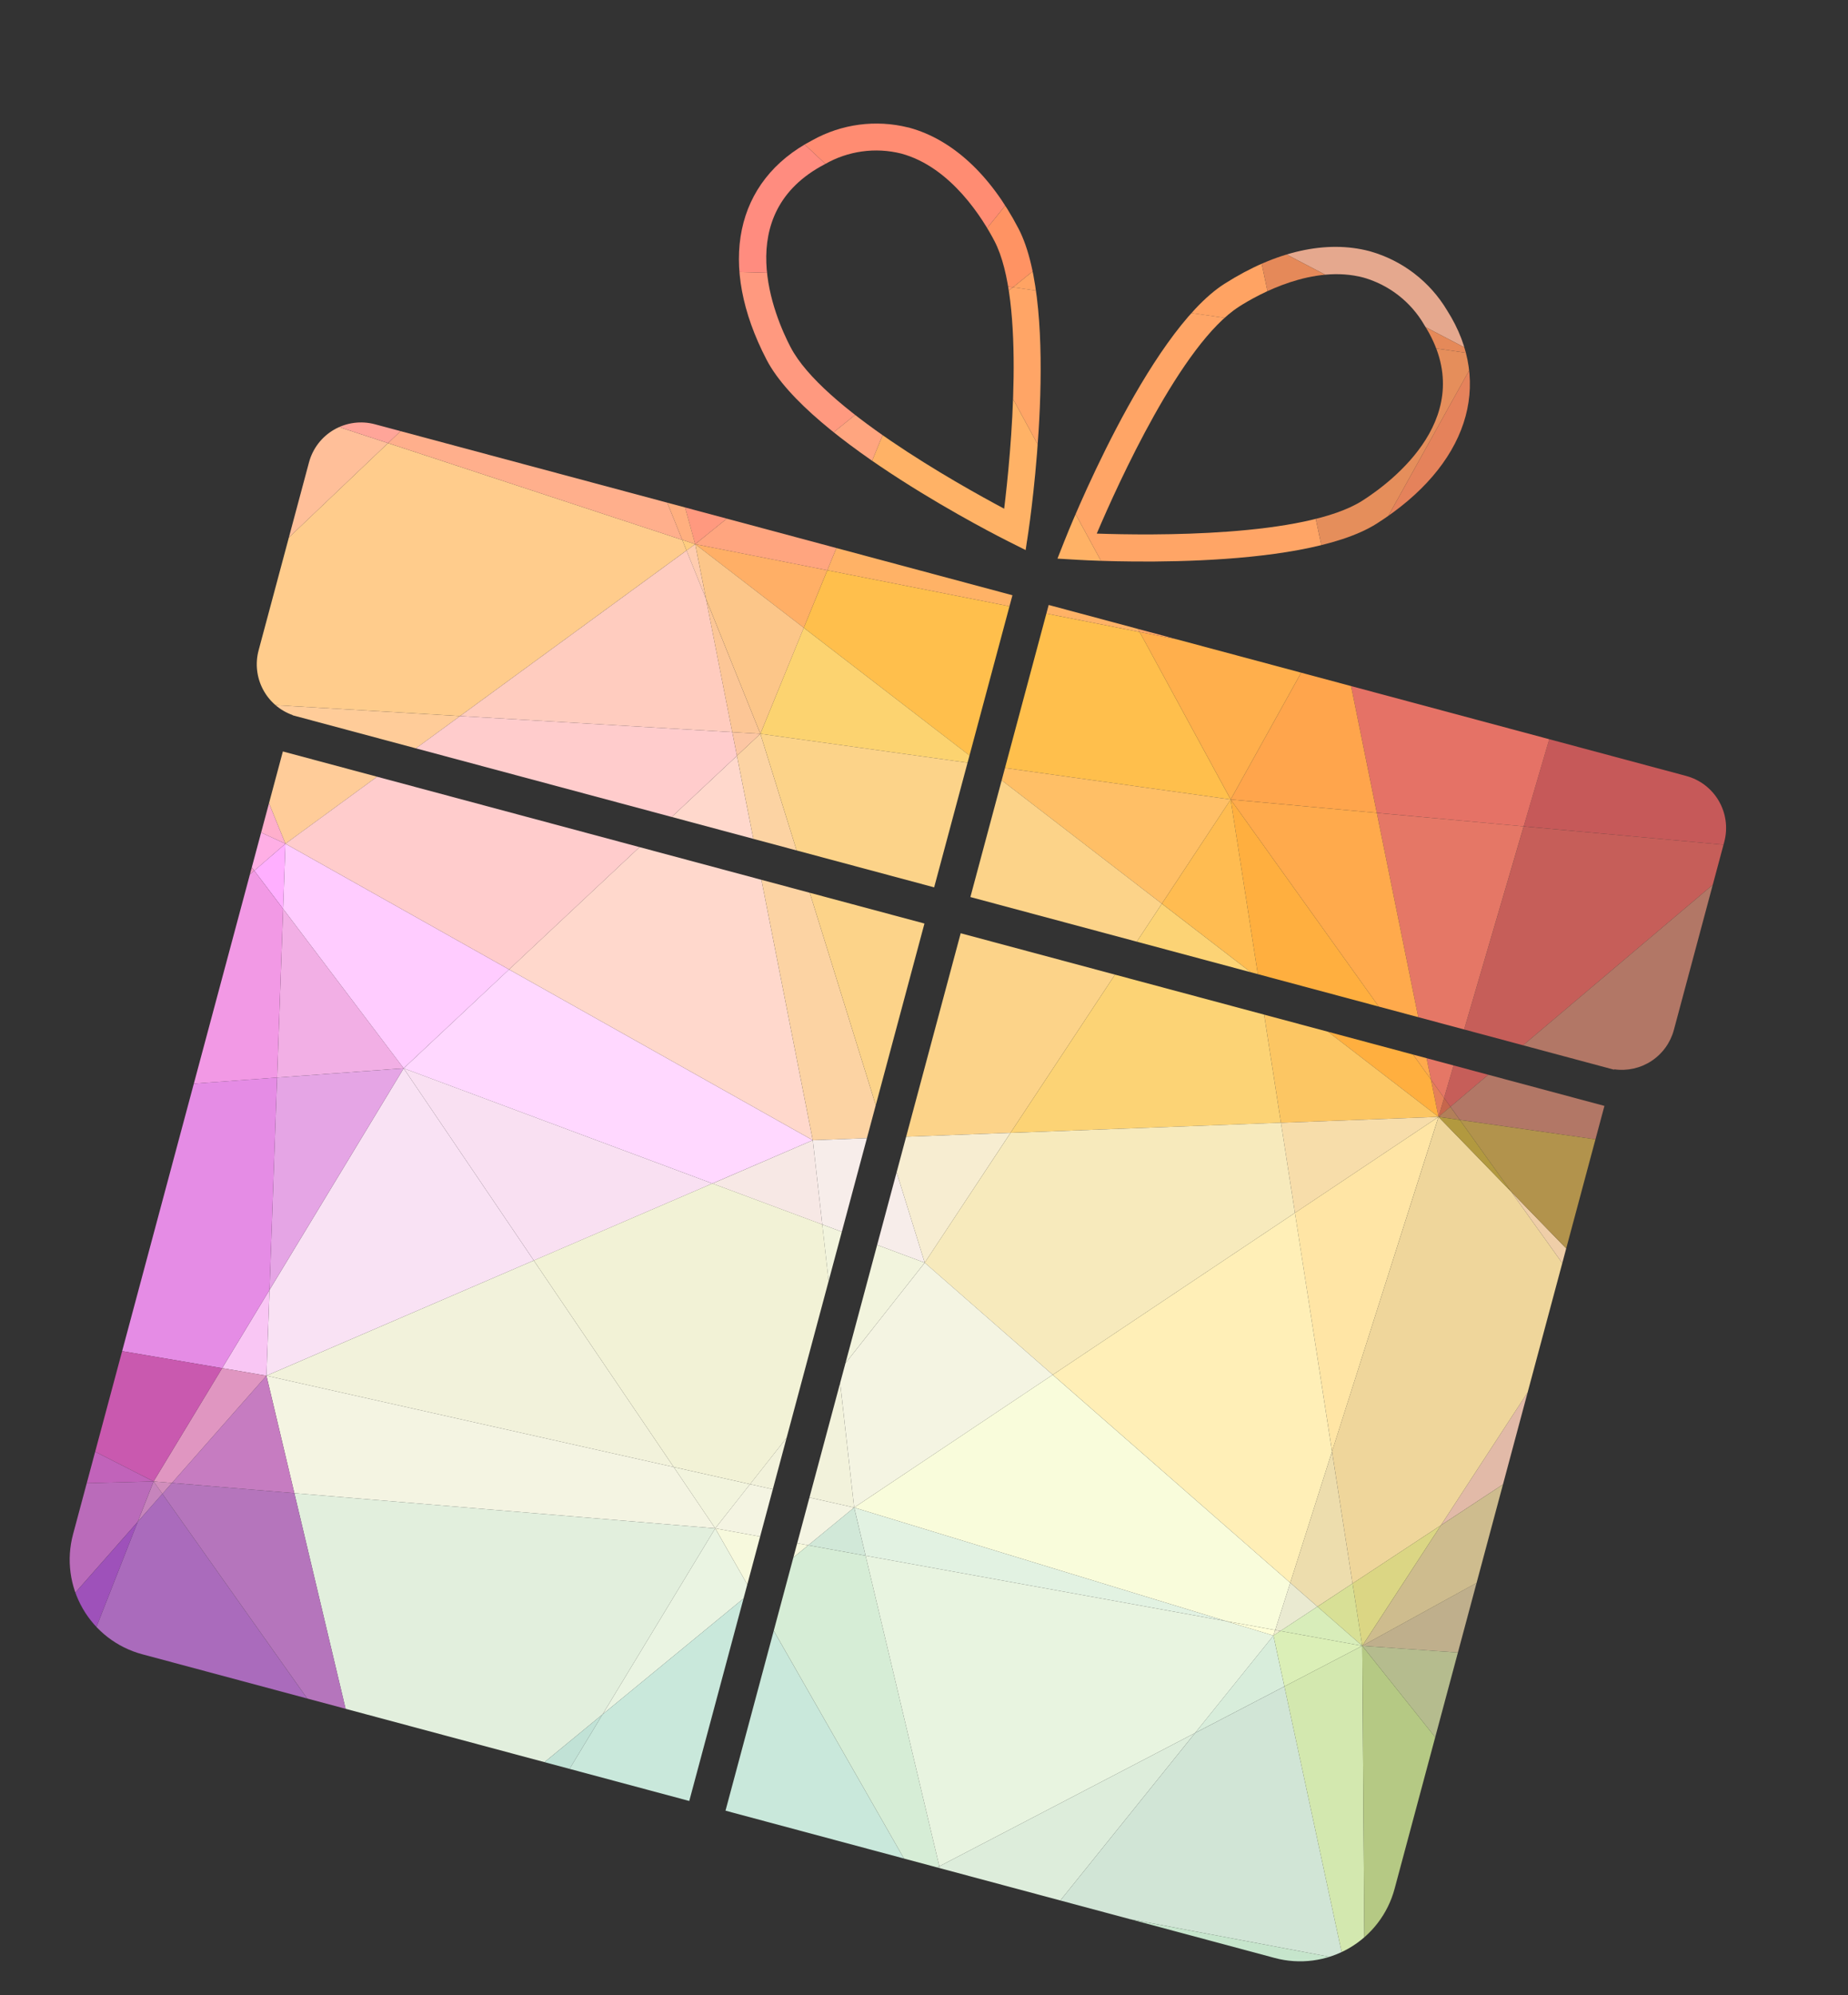
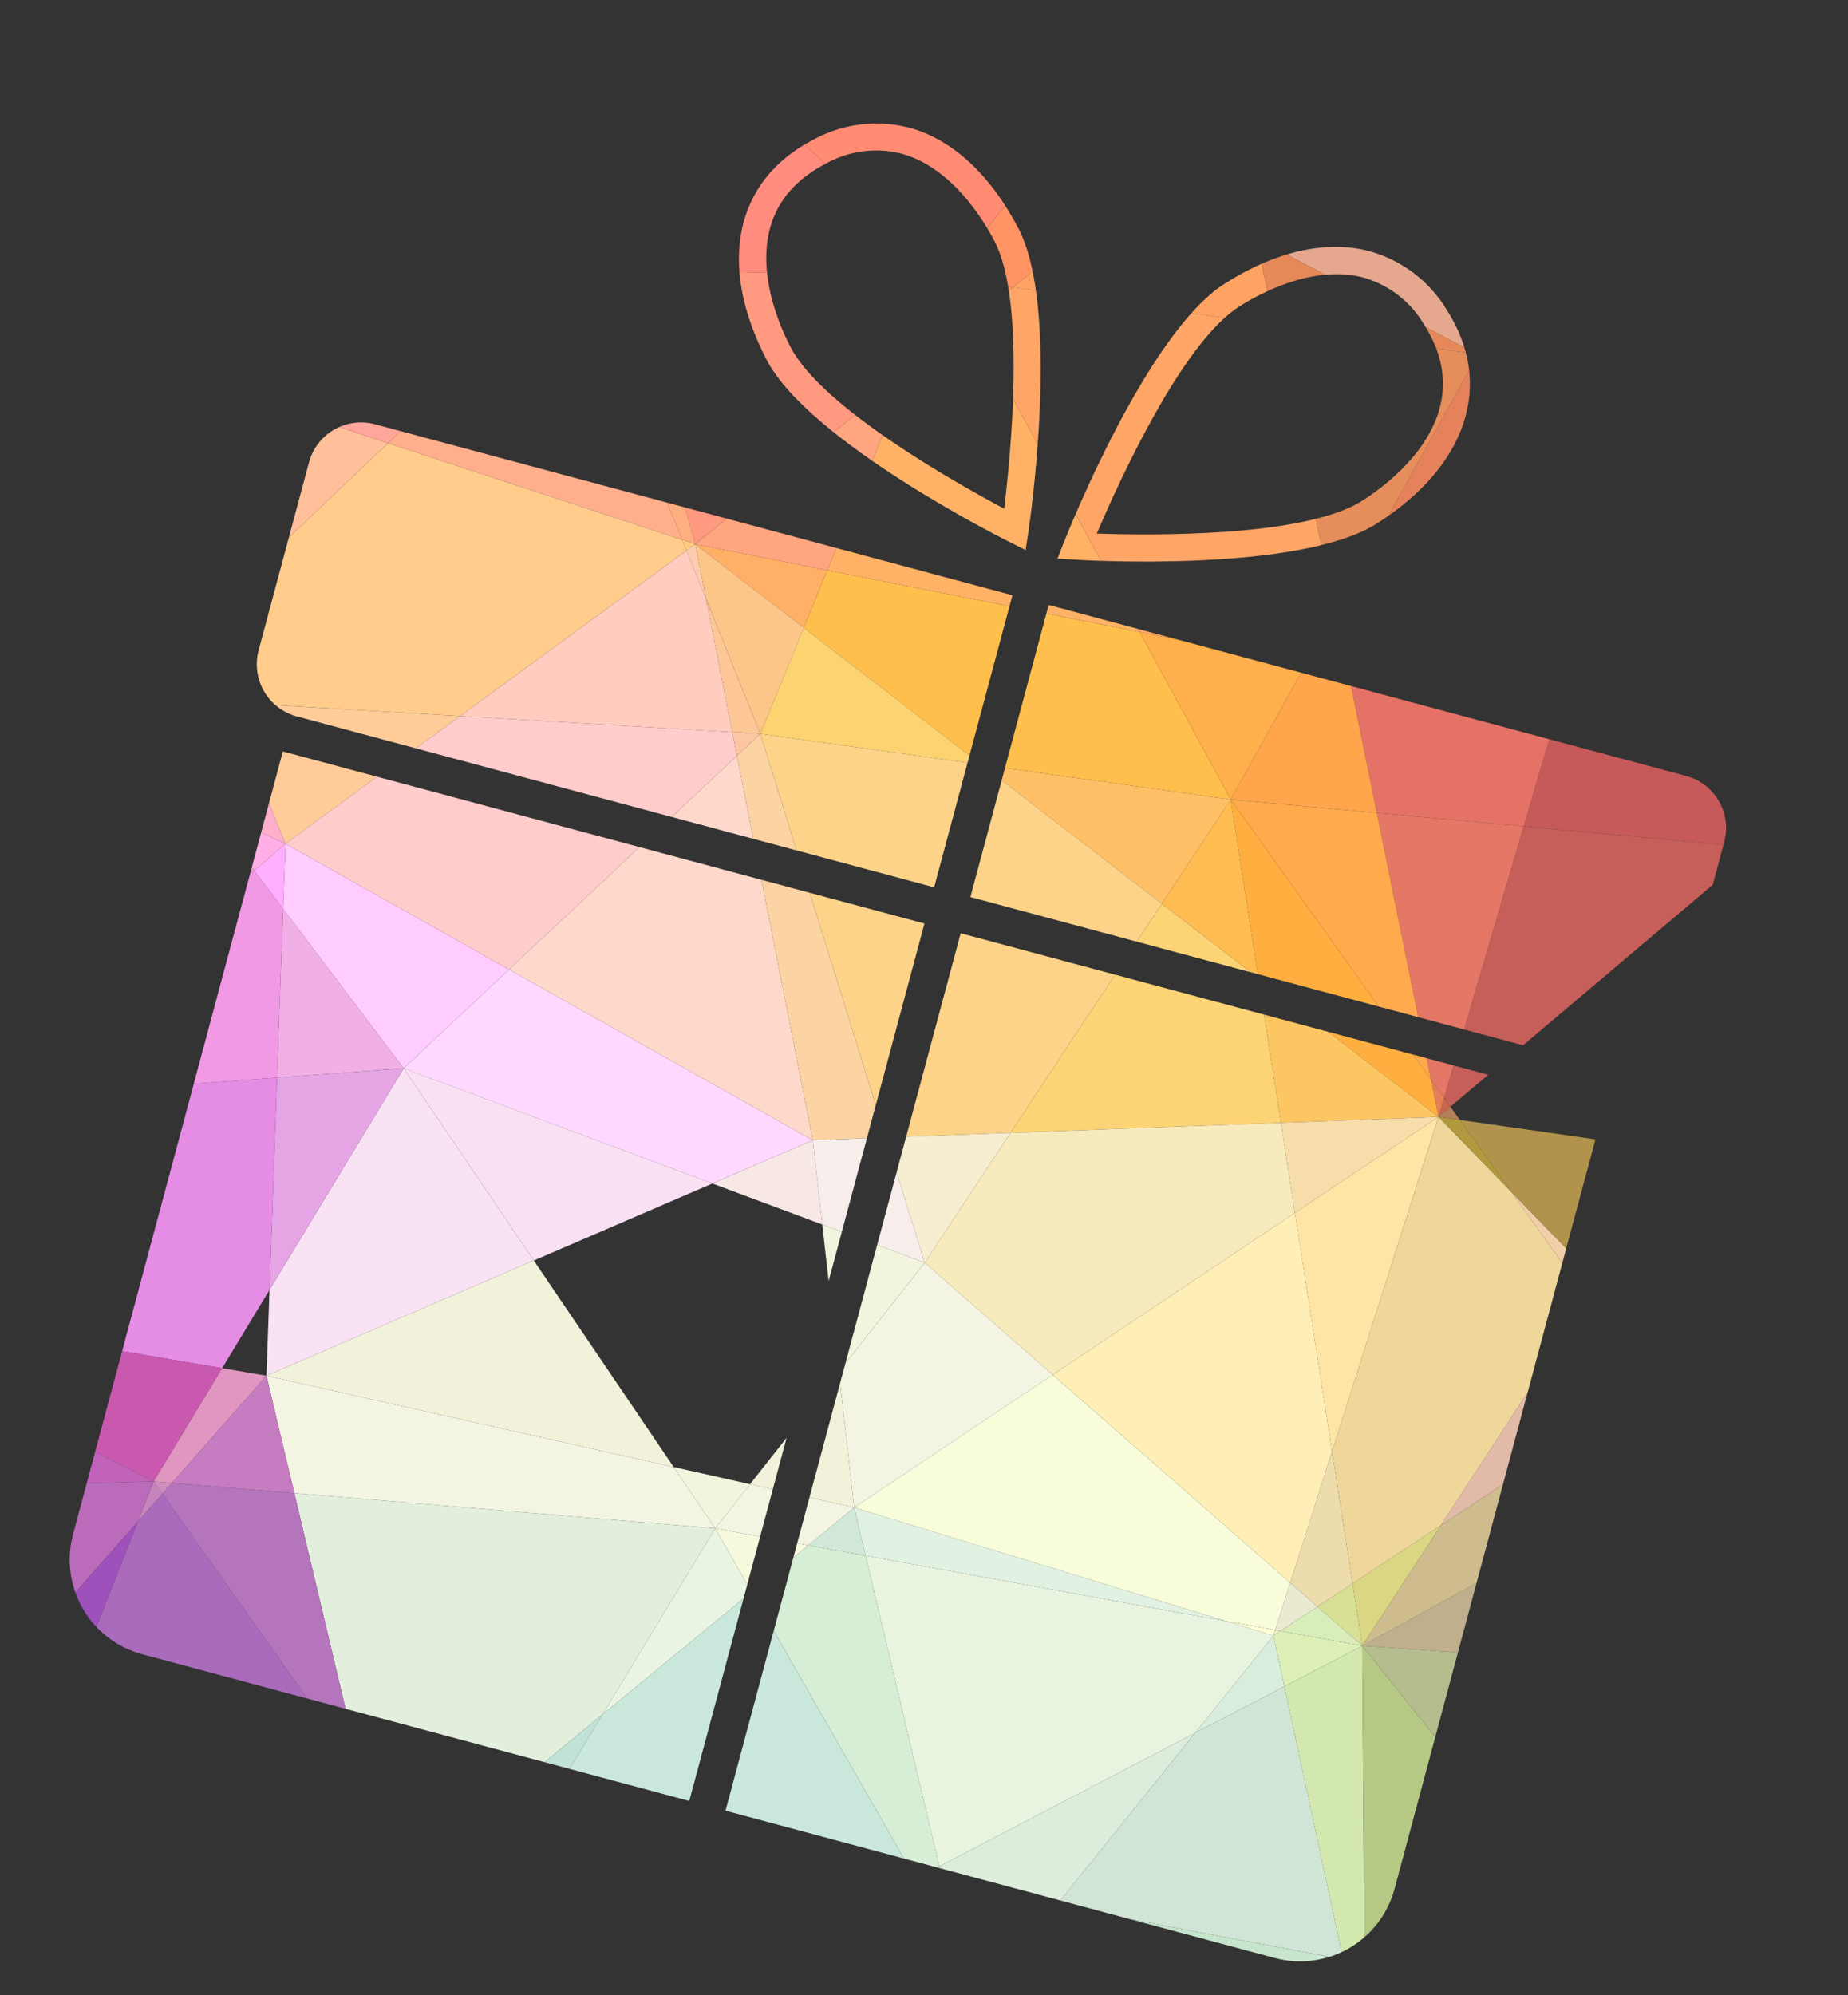
<svg xmlns="http://www.w3.org/2000/svg" width="266.341" height="287.47" viewBox="0 0 266.341 287.47">
  <rect x="0" y="0" width="266.341" height="287.47" fill="#333333" stroke="none" />
  <defs>
    <clipPath id="clip-path">
      <path id="Path_692" data-name="Path 692" d="M141.322-61.126c-6.309.039-12.926,3.4-18.935,9.961h0c-8.931,9.748-12.535,40.489-12.681,41.794h0L109.4-6.7l2.63-.54c1.289-.256,31.6-6.53,40.528-16.274h0c10.426-11.376,11.12-23.738,1.814-32.267h0a18.937,18.937,0,0,0-12.851-5.343h-.2Zm-16.061,12.6c2.33-2.547,8.762-8.7,16.278-8.7h0a14.837,14.837,0,0,1,10.2,4.322h0c11.329,10.386,1.293,23.1-2.054,26.755h0c-6.644,7.259-28.151,12.744-35.749,14.5h0c1.092-7.721,4.688-29.621,11.329-36.873m-52.729-12.6a18.918,18.918,0,0,0-12.851,5.343h0c-9.306,8.529-8.608,20.891,1.814,32.267h0C70.426-13.772,100.734-7.5,102.023-7.242h0l2.63.54-.162-1.4c0-.02.024-.028.02-.039h0l-.02.008-.142-1.242c-.15-1.305-3.754-32.047-12.685-41.794h0c-6.009-6.558-12.626-9.921-18.935-9.961h-.2ZM64.37-26.154C61.022-29.8,50.986-42.522,62.315-52.908h0A14.841,14.841,0,0,1,72.52-57.23h0c7.512,0,13.939,6.155,16.27,8.7h0c6.644,7.252,10.237,29.152,11.329,36.873h0c-7.595-1.755-29.1-7.24-35.749-14.5M109.906.077V43.641h96.041v-.059a7.759,7.759,0,0,0,6.834-7.705h0V7.837a7.76,7.76,0,0,0-7.76-7.76H109.906ZM9.389.077a7.76,7.76,0,0,0-7.76,7.76h0v28.04a7.764,7.764,0,0,0,7.149,7.737h0v.028H104.5V.077ZM109.906,49.04V179.907H191.85a14.094,14.094,0,0,0,14.1-14.1h0V49.04Zm-101.128,0V165.81a14.1,14.1,0,0,0,14.093,14.1H104.5V49.04Z" transform="translate(0 0)" fill="none" />
    </clipPath>
  </defs>
  <g id="Group_824" data-name="Group 824" transform="matrix(0.966, 0.259, -0.259, 0.966, 44.99, 58.622)" clip-path="url(#clip-path)">
    <g id="Group_680" data-name="Group 680" transform="translate(185.335 -51.419)">
      <path id="Path_548" data-name="Path 548" d="M35.5,27.369,26.968,39.664l-39.03-29.456L-11.6-9.3Z" transform="translate(12.062 9.299)" fill="#c67f8e" />
    </g>
    <g id="Group_681" data-name="Group 681" transform="translate(184.281 -31.914)">
      <path id="Path_549" data-name="Path 549" d="M29.918,21.989l-6.869,9.9L-10.165,37.6-9.112-7.471Z" transform="translate(10.165 7.471)" fill="#c65959" />
    </g>
    <g id="Group_682" data-name="Group 682" transform="translate(183.264 53.908)">
      <path id="Path_550" data-name="Path 550" d="M.959.748-.326,2.6-.259-.254Z" transform="translate(0.326 0.254)" fill="#c6664c" />
    </g>
    <g id="Group_683" data-name="Group 683" transform="translate(183.33 7.443)">
      <path id="Path_551" data-name="Path 551" d="M25.5,0-7.446,47.465l-1.218-1L-7.71,5.718Z" transform="translate(8.664)" fill="#c65e59" />
    </g>
    <g id="Group_684" data-name="Group 684" transform="translate(177.275 -51.42)">
      <path id="Path_552" data-name="Path 552" d="M6.016,14.56l-8.06-6.084L6.473-4.947Z" transform="translate(2.044 4.947)" fill="#e59999" />
    </g>
    <g id="Group_685" data-name="Group 685" transform="translate(154.185 -38)">
      <path id="Path_553" data-name="Path 553" d="M22.466,38.185l-20.946,3.6L-7.633,23.418,15.459-12.974l8.06,6.088Z" transform="translate(7.633 12.974)" fill="#e57266" />
    </g>
    <g id="Group_686" data-name="Group 686" transform="translate(180.811 51.836)">
      <path id="Path_554" data-name="Path 554" d="M1.831,3.676h0L-.622-1.249,1.9.821Z" transform="translate(0.622 1.249)" fill="#e57f59" />
    </g>
    <g id="Group_687" data-name="Group 687" transform="translate(163.339 13.158)">
      <path id="Path_555" data-name="Path 555" d="M14.922,30.415l-2.52-2.07L-5.07-6.726l20.942-3.608Z" transform="translate(5.07 10.334)" fill="#e57766" />
    </g>
    <g id="Group_688" data-name="Group 688" transform="translate(17.695 -75.236)">
      <path id="Path_556" data-name="Path 556" d="M73.9,0,64.679,12.662,51.339,9.688,3.745,13.837-17.4,23.86l-7.705-13.1Z" transform="translate(25.108)" fill="#ffb299" />
    </g>
    <g id="Group_689" data-name="Group 689" transform="translate(81.707 -41.672)">
      <path id="Path_557" data-name="Path 557" d="M5.062,3.876-1.72,13.2.125-1.317Z" transform="translate(1.72 1.317)" fill="#ffa566" />
    </g>
    <g id="Group_690" data-name="Group 690" transform="translate(83.553 -42.805)">
      <path id="Path_558" data-name="Path 558" d="M7.123,0,2.517,6.325-2.42,1.136Z" transform="translate(2.42)" fill="#f96" />
    </g>
    <g id="Group_691" data-name="Group 691" transform="translate(83.553 -65.547)">
      <path id="Path_559" data-name="Path 559" d="M17.862,2.219,3.474,21.987l-9.543,1.136L4.522-.754Z" transform="translate(6.069 0.754)" fill="#ff9363" />
    </g>
    <g id="Group_692" data-name="Group 692" transform="translate(46.548 -65.547)">
      <path id="Path_560" data-name="Path 560" d="M35.525,0,24.933,23.876l-37-19.728Z" transform="translate(12.07)" fill="#ff8c72" />
    </g>
    <g id="Group_693" data-name="Group 693" transform="translate(37.569 -41.673)">
      <path id="Path_561" data-name="Path 561" d="M32.943,10.834,9.675,42.8-11.193,7.317l45.982-11Z" transform="translate(11.193 3.681)" fill="#ff997f" />
    </g>
    <g id="Group_694" data-name="Group 694" transform="translate(34.389 -61.399)">
      <path id="Path_562" data-name="Path 562" d="M36.7,14.725h0L-9.286,25.719-12.468,20.3-.311-5Z" transform="translate(12.468 5.003)" fill="#ff8c7f" />
    </g>
    <g id="Group_695" data-name="Group 695" transform="translate(25.4 -61.4)">
      <path id="Path_563" data-name="Path 563" d="M15.784,0h0L3.624,25.308l-8.987-15.28Z" transform="translate(5.363)" fill="#ff8c8c" />
    </g>
    <g id="Group_696" data-name="Group 696" transform="translate(37.413 70.935)">
      <path id="Path_564" data-name="Path 564" d="M44.507,9.274,32.145,19.041l-47.267-4.5L-4.14-3.151Z" transform="translate(15.122 3.151)" fill="#ffd8ff" />
    </g>
    <g id="Group_697" data-name="Group 697" transform="translate(12.577 61.782)">
      <path id="Path_565" data-name="Path 565" d="M26.736,6.831,15.75,24.521-6.978,6.831-9.084-2.321Z" transform="translate(9.084 2.321)" fill="#fcf" />
    </g>
    <g id="Group_698" data-name="Group 698" transform="translate(14.684 70.934)">
      <path id="Path_566" data-name="Path 566" d="M16.965,13.2-.307,19.213l-5.457-23.7Z" transform="translate(5.764 4.486)" fill="#f2afe5" />
    </g>
    <g id="Group_699" data-name="Group 699" transform="translate(27.008 88.624)">
      <path id="Path_567" data-name="Path 567" d="M26.636,16.332-6.278,42.341-9.05,30.291,1.356-5.549Z" transform="translate(9.05 5.549)" fill="#f9e2f4" />
    </g>
    <g id="Group_700" data-name="Group 700" transform="translate(20.138 88.625)">
      <path id="Path_568" data-name="Path 568" d="M5.127,26.751-1.742-3.08,15.533-9.089Z" transform="translate(1.742 9.089)" fill="#e5a5e5" />
    </g>
    <g id="Group_701" data-name="Group 701" transform="translate(37.411 88.621)">
      <path id="Path_569" data-name="Path 569" d="M35.283,3.364,13.3,20.742-11.988-1.143Z" transform="translate(11.988 1.143)" fill="#f9e0f2" />
    </g>
    <g id="Group_702" data-name="Group 702" transform="translate(56.474 4.695)">
      <path id="Path_570" data-name="Path 570" d="M1.466.082.5,1.293-.5-.028Z" transform="translate(0.498 0.028)" fill="#ffcc7f" />
    </g>
    <g id="Group_703" data-name="Group 703" transform="translate(-7.92 2.214)">
      <path id="Path_571" data-name="Path 571" d="M48.8,2.837,23.457,34.324l-32.8,6.751-7.236-9.566L3.248-.964l44.562,2.48Z" transform="translate(16.582 0.964)" fill="#ffcc8c" />
    </g>
    <g id="Group_704" data-name="Group 704" transform="translate(-14.834 0.773)">
      <path id="Path_572" data-name="Path 572" d="M19.961,1.074.134,33.551l-6.916-9.14L-5.863-.365Z" transform="translate(6.782 0.365)" fill="#ffbf99" />
    </g>
    <g id="Group_705" data-name="Group 705" transform="translate(-0.683 37.503)">
      <path id="Path_573" data-name="Path 573" d="M24.485,0,4.942,24.282-8.319,6.751Z" transform="translate(8.319)" fill="#fc9" />
    </g>
    <g id="Group_706" data-name="Group 706" transform="translate(48.395 32.694)">
      <path id="Path_574" data-name="Path 574" d="M36.311,37.817h0L-12.337,25.392l23.75-38.241Z" transform="translate(12.337 12.849)" fill="#ffd8cc" />
    </g>
    <g id="Group_707" data-name="Group 707" transform="translate(57.464 4.806)">
      <path id="Path_575" data-name="Path 575" d="M3.373,5.383l-4.519-6,.974-1.211Z" transform="translate(1.146 1.829)" fill="#ffccaf" />
    </g>
    <g id="Group_708" data-name="Group 708" transform="translate(32.119 6.016)">
      <path id="Path_576" data-name="Path 576" d="M28.732,17.589-9.762,25.511,15.585-5.976l4.519,6Z" transform="translate(9.762 5.976)" fill="#ffccbf" />
    </g>
    <g id="Group_709" data-name="Group 709" transform="translate(12.577 29.582)">
      <path id="Path_577" data-name="Path 577" d="M44.46,2.322,20.714,40.564l-35.82-9.152L4.437,7.133,42.93-.789Z" transform="translate(15.106 0.789)" fill="#fcc" />
    </g>
    <g id="Group_710" data-name="Group 710" transform="translate(-4.481 -64.474)">
      <path id="Path_578" data-name="Path 578" d="M22.3,9.777-7.578,23.945,14.6-3.322Z" transform="translate(7.578 3.322)" fill="#fc9" />
    </g>
    <g id="Group_711" data-name="Group 711" transform="translate(31.033 -30.676)">
      <path id="Path_579" data-name="Path 579" d="M20.455,26.483h0l-1.964-.11L-6.95-7.436-.412-9Z" transform="translate(6.95 8.998)" fill="#ffaf7f" />
    </g>
    <g id="Group_712" data-name="Group 712" transform="translate(31.034 -36.095)">
      <path id="Path_580" data-name="Path 580" d="M4.88,4.044-1.658,5.606,1.7-1.374Z" transform="translate(1.658 1.374)" fill="#ffa57f" />
    </g>
    <g id="Group_713" data-name="Group 713" transform="translate(11.907 -29.114)">
      <path id="Path_581" data-name="Path 581" d="M33.264,25.235-11.3,22.751,7.823-8.574Z" transform="translate(11.302 8.574)" fill="#ffaf8c" />
    </g>
    <g id="Group_714" data-name="Group 714" transform="translate(-7.998 -51.373)">
      <path id="Path_582" data-name="Path 582" d="M31.637,11.4l-3.356,6.98-39.03-3.77,3.517-4.322L22.65-3.875Z" transform="translate(10.749 3.875)" fill="#ffa58c" />
    </g>
    <g id="Group_715" data-name="Group 715" transform="translate(-13.916 -32.883)">
      <path id="Path_583" data-name="Path 583" d="M33.55,2.814,14.425,34.139-11.4,32.7l1.021-27.634L-5.484-.956Zm0,0" transform="translate(11.399 0.956)" fill="#ffa599" />
    </g>
    <g id="Group_716" data-name="Group 716" transform="translate(-44.563 -64.475)">
      <path id="Path_584" data-name="Path 584" d="M46.471,0h0L24.294,27.267,16.12,31.144l4.657.45-4.657-.45L-9.231,54.7l-6.558-17.267Z" transform="translate(15.789)" fill="#ffc193" />
    </g>
    <g id="Group_717" data-name="Group 717" transform="translate(-15.637 44.252)">
      <path id="Path_585" data-name="Path 585" d="M21.059,13.086h0L8.693,10.972-7.155-1.366,7.8-4.446Z" transform="translate(7.155 4.446)" fill="#ffafcc" />
    </g>
    <g id="Group_718" data-name="Group 718" transform="translate(-22.881 47.334)">
      <path id="Path_586" data-name="Path 586" d="M17.236,9.206-5.856,5.255,1.388-3.128Z" transform="translate(5.856 3.128)" fill="#f299af" />
    </g>
    <g id="Group_719" data-name="Group 719" transform="translate(0.211 59.67)">
      <path id="Path_587" data-name="Path 587" d="M9.23,1.578h0L5.9,6.491-3.136-.536Z" transform="translate(3.136 0.536)" fill="#ffafe5" />
    </g>
    <g id="Group_720" data-name="Group 720" transform="translate(-54.758 55.717)">
      <path id="Path_588" data-name="Path 588" d="M47.771,8.2,19.629,49.715-10.056,60.042l-6.175-25.931,31.877-36.9L38.738,1.166Z" transform="translate(16.231 2.785)" fill="#f299cc" />
    </g>
    <g id="Group_721" data-name="Group 721" transform="translate(142.498 -1.611)">
      <path id="Path_589" data-name="Path 589" d="M15.555,13.715-5.285,17.3.109-4.238,6.4-4.66Z" transform="translate(5.285 4.66)" fill="#ffa54c" />
    </g>
    <g id="Group_722" data-name="Group 722" transform="translate(76.668 0.443)">
      <path id="Path_590" data-name="Path 590" d="M49.134,14.86l-36,4.46L-16.694,6.9l1.132-8.884L30.211-5.049Z" transform="translate(16.694 5.049)" fill="#ffbf4c" />
    </g>
    <g id="Group_723" data-name="Group 723" transform="translate(106.499 20.352)">
      <path id="Path_591" data-name="Path 591" d="M26.869,0,21.175,17.07-9.129,4.46Z" transform="translate(9.129)" fill="#ffbf66" />
    </g>
    <g id="Group_724" data-name="Group 724" transform="translate(123.573 -1.19)">
      <path id="Path_592" data-name="Path 592" d="M14.125,16.079h0L-4.8-3.831,19.519-5.463Z" transform="translate(4.799 5.463)" fill="#ffaf4c" />
    </g>
    <g id="Group_725" data-name="Group 725" transform="translate(58.438 3.509)">
      <path id="Path_593" data-name="Path 593" d="M13.607,6.631-4.623-.956l19.361-1.3Z" transform="translate(4.623 2.253)" fill="#ffaf66" />
    </g>
    <g id="Group_726" data-name="Group 726" transform="translate(142.495 20.353)">
      <path id="Path_594" data-name="Path 594" d="M30.43,27.175.193,14.588-10.339-9.233,27.977,22.25Z" transform="translate(10.339 9.233)" fill="#ffaf3f" />
    </g>
    <g id="Group_727" data-name="Group 727" transform="translate(136.805 20.351)">
      <path id="Path_595" data-name="Path 595" d="M12.108,17.783-4.114,11.028l5.69-17.07Z" transform="translate(4.114 6.042)" fill="#ffbc51" />
    </g>
    <g id="Group_728" data-name="Group 728" transform="translate(142.495 16.766)">
      <path id="Path_596" data-name="Path 596" d="M28.6,26.177-9.717-5.306,11.127-8.894Z" transform="translate(9.717 8.894)" fill="#ffaa4c" />
    </g>
    <g id="Group_729" data-name="Group 729" transform="translate(72.145 28.766)">
      <path id="Path_597" data-name="Path 597" d="M26.095,38.433l-10.063,3.1L-8.866-9.131l2.437-3.927Z" transform="translate(8.866 13.058)" fill="#fcd3a3" />
    </g>
    <g id="Group_730" data-name="Group 730" transform="translate(74.584 12.393)">
      <path id="Path_598" data-name="Path 598" d="M23.822,9.268-8.094,13.223-6.012-3.149Z" transform="translate(8.094 3.149)" fill="#fcd370" />
    </g>
    <g id="Group_731" data-name="Group 731" transform="translate(74.584 24.812)">
      <path id="Path_599" data-name="Path 599" d="M46.441,9.412,33.921,46.944l-17.177,5.3L-15.779.753,16.137-3.2Z" transform="translate(15.779 3.198)" fill="#fcd389" />
    </g>
    <g id="Group_732" data-name="Group 732" transform="translate(58.44 4.805)">
      <path id="Path_600" data-name="Path 600" d="M12.05,17.883-.549,1.136-4.094-6.076l18.23,7.587Z" transform="translate(4.094 6.076)" fill="#fcc689" />
    </g>
    <g id="Group_733" data-name="Group 733" transform="translate(61.985 12.017)">
      <path id="Path_601" data-name="Path 601" d="M9.4,12.5h0l-3.971.816L-3.2-4.247Z" transform="translate(3.195 4.247)" fill="#fcc696" />
    </g>
    <g id="Group_734" data-name="Group 734" transform="translate(153.027 44.174)">
      <path id="Path_602" data-name="Path 602" d="M22.569,9.395.857,16.094-7.668-3.192Z" transform="translate(7.668 3.192)" fill="#fcc663" />
    </g>
    <g id="Group_735" data-name="Group 735" transform="translate(124.284 37.422)">
      <path id="Path_603" data-name="Path 603" d="M27.816,19.434-9.451,30.929,3.069-6.6,19.291.152Z" transform="translate(9.451 6.603)" fill="#fcd375" />
    </g>
    <g id="Group_736" data-name="Group 736" transform="translate(70.612 28.764)">
      <path id="Path_604" data-name="Path 604" d="M2.964,0,.523,3.927-1.007.816Zm0,0" transform="translate(1.007)" fill="#fcc6a3" />
    </g>
    <g id="Group_737" data-name="Group 737" transform="translate(9.246 61.785)">
      <path id="Path_605" data-name="Path 605" d="M4.059,6.828-1.379,2.593,1.953-2.32Z" transform="translate(1.379 2.32)" fill="#ffafff" />
    </g>
    <g id="Group_738" data-name="Group 738" transform="translate(-18.902 66.699)">
      <path id="Path_606" data-name="Path 606" d="M29.141,20.85-9.9,34.434,18.246-7.084l5.438,4.235Z" transform="translate(9.901 7.084)" fill="#f299e5" />
    </g>
    <g id="Group_739" data-name="Group 739" transform="translate(23.335 124.466)">
-       <path id="Path_607" data-name="Path 607" d="M4.812,8.994l-6.447.6L2.036-3.056Z" transform="translate(1.635 3.056)" fill="#f9c6f4" />
-     </g>
+       </g>
    <g id="Group_740" data-name="Group 740" transform="translate(-42.285 94.631)">
      <path id="Path_608" data-name="Path 608" d="M48.978,31.713l-63.8,5.978-1.818-.382L6.742,2.809,45.784-10.775l6.869,29.834Z" transform="translate(16.641 10.775)" fill="#e58ce5" />
    </g>
    <g id="Group_741" data-name="Group 741" transform="translate(18.015 136.516)">
      <path id="Path_609" data-name="Path 609" d="M8.783,0-.366,18.446l-2.618.473L2.335.6Z" transform="translate(2.984)" fill="#e096c1" />
    </g>
    <g id="Group_742" data-name="Group 742" transform="translate(17.314 155.435)">
      <path id="Path_610" data-name="Path 610" d="M1.784,1.045-.606,5.863.1-.355Z" transform="translate(0.606 0.355)" fill="#c684bc" />
    </g>
    <g id="Group_743" data-name="Group 743" transform="translate(-40.612 155.434)">
      <path id="Path_611" data-name="Path 611" d="M43.236,4.641,22.017,47.418-13.2,37.086-14.69,15.832,43.938-1.577Z" transform="translate(14.69 1.577)" fill="#ba6bba" />
    </g>
    <g id="Group_744" data-name="Group 744" transform="translate(18.015 154.962)">
      <path id="Path_612" data-name="Path 612" d="M1.954,0,1.024,1.873-.664.473Z" transform="translate(0.664)" fill="#d18ebc" />
    </g>
    <g id="Group_745" data-name="Group 745" transform="translate(-40.47 137.118)">
      <path id="Path_613" data-name="Path 613" d="M43.654,13.671h0L-14.832,1.337,48.973-4.645Z" transform="translate(14.832 4.645)" fill="#c959af" />
    </g>
    <g id="Group_746" data-name="Group 746" transform="translate(-42.686 143.1)">
      <path id="Path_614" data-name="Path 614" d="M45.308,9.206h0L-13.324,26.616l-2.07-29.539,2.216-.205Z" transform="translate(15.394 3.128)" fill="#c163ba" />
    </g>
    <g id="Group_747" data-name="Group 747" transform="translate(29.783 134.026)">
      <path id="Path_615" data-name="Path 615" d="M50.874,5.212-9.02,16.021-17.285.717,42.806-1.771Z" transform="translate(17.285 1.771)" fill="#f4f4e2" />
    </g>
    <g id="Group_748" data-name="Group 748" transform="translate(38.049 141.009)">
      <path id="Path_616" data-name="Path 616" d="M38.179,22.46,18.688,49.707,6.858,39.889-12.972,3.177,46.922-7.631Z" transform="translate(12.972 7.631)" fill="#e2efdd" />
    </g>
    <g id="Group_749" data-name="Group 749" transform="translate(89.2 141.012)">
      <path id="Path_617" data-name="Path 617" d="M12.067,5.586-4.1,28.189,4.642-1.9Z" transform="translate(4.1 1.898)" fill="#eaf4e2" />
    </g>
    <g id="Group_750" data-name="Group 750" transform="translate(89.873 133.561)">
      <path id="Path_618" data-name="Path 618" d="M8.412,0,5.21,7.449-2.858.465Z" transform="translate(2.858)" fill="#f2f4dd" />
    </g>
    <g id="Group_751" data-name="Group 751" transform="translate(97.941 132.925)">
      <path id="Path_619" data-name="Path 619" d="M13.857,0,8.876,6.964-4.708,8.084l3.2-7.449Z" transform="translate(4.708)" fill="#f4f4e2" />
    </g>
    <g id="Group_752" data-name="Group 752" transform="translate(97.943 139.888)">
      <path id="Path_620" data-name="Path 620" d="M10.136,0,3.981,8.608-3.444,1.12Z" transform="translate(3.444)" fill="#f7f9dd" />
    </g>
    <g id="Group_753" data-name="Group 753" transform="translate(69.71 171.098)">
      <path id="Path_621" data-name="Path 621" d="M7.7,23.569l-4.748.3-5.568-4.621L16.875-8.008Z" transform="translate(2.616 8.008)" fill="#c1e2d6" />
    </g>
    <g id="Group_754" data-name="Group 754" transform="translate(80.027 148.496)">
      <path id="Path_622" data-name="Path 622" d="M43.936,25.22-5.934,45.055l-8.994.556,9.172-31.577,16.167-22.6Z" transform="translate(14.928 8.569)" fill="#c9e8db" />
    </g>
    <g id="Group_755" data-name="Group 755" transform="translate(89.023 182.286)">
      <path id="Path_623" data-name="Path 623" d="M33.223,12.744-11.288,15.5,38.582-4.33Z" transform="translate(11.288 4.33)" fill="#c1e2d8" />
    </g>
    <g id="Group_756" data-name="Group 756" transform="translate(111.523 132.927)">
      <path id="Path_624" data-name="Path 624" d="M6.246,4.68l-8.368.69,4.98-6.96Z" transform="translate(2.122 1.59)" fill="#d1e8d8" />
    </g>
    <g id="Group_757" data-name="Group 757" transform="translate(105.369 139.198)">
      <path id="Path_625" data-name="Path 625" d="M27.151,30.206,24.3,32.825-9.225-.965-3.07-9.573l8.368-.69Z" transform="translate(9.225 10.263)" fill="#d6edd6" />
    </g>
    <g id="Group_758" data-name="Group 758" transform="translate(138.891 179.668)">
      <path id="Path_626" data-name="Path 626" d="M3.061,1.722l-4.1.312L1.815-.585Z" transform="translate(1.04 0.585)" fill="#cce2d1" />
    </g>
    <g id="Group_759" data-name="Group 759" transform="translate(116.505 132.926)">
      <path id="Path_627" data-name="Path 627" d="M41.806,1.436-10.817,5.782-14.2-.488Z" transform="translate(14.204 0.488)" fill="#e2f2e2" />
    </g>
    <g id="Group_760" data-name="Group 760" transform="translate(119.89 134.851)">
      <path id="Path_628" data-name="Path 628" d="M44.6.182,37.323,16.661,6.7,44.753-15.153,4.283,37.473-.062Z" transform="translate(15.153 0.062)" fill="#e8f4e0" />
    </g>
    <g id="Group_761" data-name="Group 761" transform="translate(141.743 151.574)">
      <path id="Path_629" data-name="Path 629" d="M22.857,0,9.99,29.148-6.516,30.4l-1.25-2.307Z" transform="translate(7.766)" fill="#ddeddb" />
    </g>
    <g id="Group_762" data-name="Group 762" transform="translate(142.993 180.723)">
      <path id="Path_630" data-name="Path 630" d="M12.32,0,4.592,17.508-4.186,1.25Z" transform="translate(4.186)" fill="#d6edd1" />
    </g>
    <g id="Group_763" data-name="Group 763" transform="translate(172.365 135.094)">
      <path id="Path_631" data-name="Path 631" d="M7.985,4.977l-10.7,9.811L4.562-1.691Z" transform="translate(2.713 1.691)" fill="#d8eddb" />
    </g>
    <g id="Group_764" data-name="Group 764" transform="translate(159.499 141.763)">
      <path id="Path_632" data-name="Path 632" d="M31.3,26.707l-41.932,3.178L2.233.737l10.7-9.811Z" transform="translate(10.634 9.074)" fill="#d1e5d6" />
    </g>
    <g id="Group_765" data-name="Group 765" transform="translate(178.712 179.077)">
      <path id="Path_633" data-name="Path 633" d="M17.5,12.568-5.945,13.644,17.564-4.27,19.24-1Z" transform="translate(5.945 4.27)" fill="#99d3b5" />
    </g>
    <g id="Group_766" data-name="Group 766" transform="translate(151.77 177.545)">
      <path id="Path_634" data-name="Path 634" d="M37.656,1.145,14.146,19.059-12.794,20.3-5.065,2.789,36.867-.389Z" transform="translate(12.794 0.389)" fill="#c6e5cc" />
    </g>
    <g id="Group_767" data-name="Group 767" transform="translate(20.632 136.515)">
      <path id="Path_635" data-name="Path 635" d="M13,11.423-4.417,14.565,4.731-3.881Z" transform="translate(4.417 3.881)" fill="#c67cc1" />
    </g>
    <g id="Group_768" data-name="Group 768" transform="translate(11.958 156.834)">
      <path id="Path_636" data-name="Path 636" d="M40.331,34.865h0L34.87,38.237-13.7,40.406-8.348-7.027l2.39-4.819L32.22,19.85Z" transform="translate(13.703 11.846)" fill="#aa6bbc" />
    </g>
    <g id="Group_769" data-name="Group 769" transform="translate(-3.905 161.651)">
      <path id="Path_637" data-name="Path 637" d="M11.841,35.4h0L-4.023,30.751,17.2-12.029Z" transform="translate(4.023 12.029)" fill="#9e51ba" />
    </g>
    <g id="Group_770" data-name="Group 770" transform="translate(19.702 151.817)">
      <path id="Path_638" data-name="Path 638" d="M28.5,27.4-9.682-4.294l.931-1.869L8.666-9.31Z" transform="translate(9.682 9.31)" fill="#b575bc" />
    </g>
    <g id="Group_771" data-name="Group 771" transform="translate(84.685 83.36)">
      <path id="Path_639" data-name="Path 639" d="M12.556,8.488l-16.822-1.6L8.092-2.884Z" transform="translate(4.266 2.884)" fill="#f7e8e5" />
    </g>
    <g id="Group_772" data-name="Group 772" transform="translate(29.783 110.506)">
      <path id="Path_640" data-name="Path 640" d="M44.852,17.556l-60.091,2.488L17.671-5.965Z" transform="translate(15.239 5.965)" fill="#f2f2db" />
    </g>
    <g id="Group_773" data-name="Group 773" transform="translate(62.693 93.126)">
-       <path id="Path_641" data-name="Path 641" d="M34.789,16.014,26.63,34.993l-11.27.465L-11.82,11.937,10.167-5.441l16.826,1.6Z" transform="translate(11.82 5.441)" fill="#f2f2d6" />
-     </g>
+       </g>
    <g id="Group_774" data-name="Group 774" transform="translate(101.142 114.582)">
      <path id="Path_642" data-name="Path 642" d="M11.467,13.692h0L-3.9,14.327,4.263-4.652Z" transform="translate(3.896 4.652)" fill="#f2f2db" />
    </g>
    <g id="Group_775" data-name="Group 775" transform="translate(97.043 80.256)">
      <path id="Path_643" data-name="Path 643" d="M15.04,11.92-.646,10.426-5.11-.947,4.953-4.05Z" transform="translate(5.11 4.05)" fill="#f7edea" />
    </g>
    <g id="Group_776" data-name="Group 776" transform="translate(107.105 74.955)">
      <path id="Path_644" data-name="Path 644" d="M12.824,0,5.73,21.27-4.357,5.3Z" transform="translate(4.357)" fill="#f7edd1" />
    </g>
    <g id="Group_777" data-name="Group 777" transform="translate(161.552 56.761)">
      <path id="Path_645" data-name="Path 645" d="M16.205,0-.194,18.715-5.506,6.7Z" transform="translate(5.506)" fill="#f7ddaa" />
    </g>
    <g id="Group_778" data-name="Group 778" transform="translate(117.193 63.458)">
      <path id="Path_646" data-name="Path 646" d="M37.073,8.968,9.4,40.541l-22-10.82L-5.5,8.451l37.263-11.5Z" transform="translate(12.596 3.047)" fill="#f7eabc" />
    </g>
    <g id="Group_779" data-name="Group 779" transform="translate(101.506 94.731)">
      <path id="Path_647" data-name="Path 647" d="M11.708,1.115,3.818,19.471l-7.8-19.85Zm0,0" transform="translate(3.978 0.379)" fill="#f2f4dd" />
    </g>
    <g id="Group_780" data-name="Group 780" transform="translate(109.304 96.225)">
      <path id="Path_648" data-name="Path 648" d="M22.307,8.076-.379,33.956l-7.2-18.344L.311-2.744Z" transform="translate(7.579 2.744)" fill="#f4f4e2" />
    </g>
    <g id="Group_781" data-name="Group 781" transform="translate(166.862 56.762)">
      <path id="Path_649" data-name="Path 649" d="M10.5,37.714-3.567,5.9l16.4-18.711Z" transform="translate(3.567 12.814)" fill="#ffe5a5" />
    </g>
    <g id="Group_782" data-name="Group 782" transform="translate(139.191 75.475)">
      <path id="Path_650" data-name="Path 650" d="M30.468,38.55l-40.82-20.079L17.322-13.1,31.383,18.716Z" transform="translate(10.352 13.098)" fill="#ffefb7" />
    </g>
    <g id="Group_783" data-name="Group 783" transform="translate(116.506 107.046)">
      <path id="Path_651" data-name="Path 651" d="M47.153,20.311l-7.165.591-56.01-1.924L6.66-6.9,47.485,13.178Z" transform="translate(16.021 6.901)" fill="#f9fcdb" />
    </g>
    <g id="Group_784" data-name="Group 784" transform="translate(172.516 134.26)">
      <path id="Path_652" data-name="Path 652" d="M5.318.624h0L-1.807.379,5.358-.212Z" transform="translate(1.807 0.212)" fill="#ffffd8" />
    </g>
    <g id="Group_785" data-name="Group 785" transform="translate(198.837 75.638)">
      <path id="Path_653" data-name="Path 653" d="M20.567,5.121l-27.555,31L5.094-.8,9.069-1.74Z" transform="translate(6.988 1.74)" fill="#e2baa8" />
    </g>
    <g id="Group_786" data-name="Group 786" transform="translate(180.925 56.761)">
      <path id="Path_654" data-name="Path 654" d="M13.368,42.35,3.242,53.746-4.542,36.139-2.2-14.389,10.722-6.676,25.454,5.43Z" transform="translate(4.542 14.389)" fill="#efd69b" />
    </g>
    <g id="Group_787" data-name="Group 787" transform="translate(180.01 107.292)">
      <path id="Path_655" data-name="Path 655" d="M6.493,13.139,2.467,17.665l-4.673-2.3.915-19.83Z" transform="translate(2.206 4.464)" fill="#edddad" />
    </g>
    <g id="Group_788" data-name="Group 788" transform="translate(179.68 127.124)">
      <path id="Path_656" data-name="Path 656" d="M3.735,1.716-.508,6.491l-.761.059L-.938-.583Z" transform="translate(1.269 0.583)" fill="#eaead1" />
    </g>
    <g id="Group_789" data-name="Group 789" transform="translate(179.641 134.197)">
      <path id="Path_657" data-name="Path 657" d="M.6,0-.2.9-.164.063Z" transform="translate(0.203)" fill="#efedce" />
    </g>
    <g id="Group_790" data-name="Group 790" transform="translate(196.192 64.477)">
      <path id="Path_658" data-name="Path 658" d="M10.993,9.033h0L-3.735-3.069,11.876,6.249Z" transform="translate(3.735 3.069)" fill="#efcea8" />
    </g>
    <g id="Group_791" data-name="Group 791" transform="translate(210.92 73.792)">
      <path id="Path_659" data-name="Path 659" d="M2.967,1.377l-3.975.942L-.125-.468Z" transform="translate(1.008 0.468)" fill="#e2c4a3" />
    </g>
    <g id="Group_792" data-name="Group 792" transform="translate(216.827 120.939)">
      <path id="Path_660" data-name="Path 660" d="M34.25,35.139,20.808,42.245l-32.445-23.9,3.257-23.4,35.323-6.877L39.936,5.273Z" transform="translate(11.637 11.939)" fill="#599966" />
    </g>
    <g id="Group_793" data-name="Group 793" transform="translate(213.076 151.218)">
      <path id="Path_661" data-name="Path 661" d="M27.016,17.842,16.33,23.488-9.179,20.894-5.425-6.062Z" transform="translate(9.179 6.062)" fill="#59a559" />
    </g>
    <g id="Group_794" data-name="Group 794" transform="translate(211.54 178.175)">
      <path id="Path_662" data-name="Path 662" d="M20.185,1.937l-24.416,12.9-2.626-4.464L-5.324-.658Z" transform="translate(6.858 0.658)" fill="#3f9e66" />
    </g>
    <g id="Group_795" data-name="Group 795" transform="translate(192.387 103.341)">
      <path id="Path_663" data-name="Path 663" d="M20.673,18.269l-27.7,5.394,31.1-29.87Z" transform="translate(7.024 6.207)" fill="#bfaf8c" />
    </g>
    <g id="Group_796" data-name="Group 796" transform="translate(192.387 82.498)">
      <path id="Path_664" data-name="Path 664" d="M23.216,15.558l-31.1,29.866,6.447-19.708,27.559-31Z" transform="translate(7.888 5.286)" fill="#cebc8e" />
    </g>
    <g id="Group_797" data-name="Group 797" transform="translate(188.71 113.501)">
      <path id="Path_665" data-name="Path 665" d="M2.743,14.71h0L-.932,6.394,9.194-5Z" transform="translate(0.932 4.998)" fill="#dbd684" />
    </g>
    <g id="Group_798" data-name="Group 798" transform="translate(184.684 124.893)">
      <path id="Path_666" data-name="Path 666" d="M5.748,6.207l-7.7-3.785L2.073-2.109Z" transform="translate(1.953 2.109)" fill="#d8e096" />
    </g>
    <g id="Group_799" data-name="Group 799" transform="translate(180.441 129.423)">
      <path id="Path_667" data-name="Path 667" d="M8.915,2.825l-11.944.986L1.214-.96Z" transform="translate(3.029 0.96)" fill="#d8edba" />
    </g>
    <g id="Group_800" data-name="Group 800" transform="translate(179.641 133.209)">
      <path id="Path_668" data-name="Path 668" d="M9.512,0,.191,8.553-3.232,1.885l.8-.9Z" transform="translate(3.232)" fill="#dbefb7" />
    </g>
    <g id="Group_801" data-name="Group 801" transform="translate(183.062 133.21)">
      <path id="Path_669" data-name="Path 669" d="M16.035,32.914l-3.115.237L-5.448-2.63l9.322-8.553Z" transform="translate(5.448 11.183)" fill="#d3e8af" />
    </g>
    <g id="Group_802" data-name="Group 802" transform="translate(202.221 177.307)">
      <path id="Path_670" data-name="Path 670" d="M1.251,3.761-.425.493,1.9-1.278Z" transform="translate(0.425 1.278)" fill="#9bd68e" />
    </g>
    <g id="Group_803" data-name="Group 803" transform="translate(201.43 177.307)">
      <path id="Path_671" data-name="Path 671" d="M2.325,0h0L0,1.771-.79.237Z" transform="translate(0.79)" fill="#c9e8a5" />
    </g>
    <g id="Group_804" data-name="Group 804" transform="translate(192.384 127.815)">
      <path id="Path_672" data-name="Path 672" d="M18.245,17.468-6.2-.541,21.5-5.935Z" transform="translate(6.199 5.935)" fill="#b5bc8e" />
    </g>
    <g id="Group_805" data-name="Group 805" transform="translate(192.385 133.21)">
      <path id="Path_673" data-name="Path 673" d="M15.443,33.562l-8.529-.868L-5.247-11.4,19.2,6.606Z" transform="translate(5.247 11.403)" fill="#b5c984" />
    </g>
    <g id="Group_806" data-name="Group 806" transform="translate(204.546 177.306)">
      <path id="Path_674" data-name="Path 674" d="M5.221,8.883l-7-11.9,8.529.868Z" transform="translate(1.774 3.018)" fill="#9bc48e" />
    </g>
    <g id="Group_807" data-name="Group 807" transform="translate(203.898 177.307)">
      <path id="Path_675" data-name="Path 675" d="M5.048,13.6h0L-1.715.419l.647-5.039,7,11.9Z" transform="translate(1.715 4.62)" fill="#9bce84" />
    </g>
    <g id="Group_808" data-name="Group 808" transform="translate(217.495 -14.749)">
      <path id="Path_676" data-name="Path 676" d="M41.661,45.276l-17,2.05L2.119,4.01l-15.2,47.863L2.119,4.01l-16.274,2.8L2.119,4.01l-9.4-7.1L1.247-15.383Z" transform="translate(14.155 15.383)" fill="#b29999" />
    </g>
    <g id="Group_809" data-name="Group 809" transform="translate(183.262 54.91)">
      <path id="Path_677" data-name="Path 677" d="M2.3,1.1l-3.088.371L.5-.375Z" transform="translate(0.783 0.375)" fill="#b27f59" />
    </g>
    <g id="Group_810" data-name="Group 810" transform="translate(184.552 4.645)">
-       <path id="Path_678" data-name="Path 678" d="M25.388,35.725-6.828,39.6l-1.8-1.479L24.316-9.338l16.274-2.8Z" transform="translate(8.626 12.138)" fill="#b27766" />
-     </g>
+       </g>
    <g id="Group_811" data-name="Group 811" transform="translate(183.264 56.388)">
      <path id="Path_679" data-name="Path 679" d="M9.648,6.037-3.278-1.676-.19-2.051Z" transform="translate(3.278 2.051)" fill="#b2993f" />
    </g>
    <g id="Group_812" data-name="Group 812" transform="translate(186.352 52.508)">
      <path id="Path_680" data-name="Path 680" d="M19,15.888,3.383,6.57-6.455-1.518,25.761-5.4Z" transform="translate(6.455 5.398)" fill="#b2934c" />
    </g>
    <g id="Group_813" data-name="Group 813" transform="translate(211.805 47.96)">
      <path id="Path_681" data-name="Path 681" d="M36.319,5.948,19.892,18.756l-29.14,6.9-3.091-1.845L-5.577,2.526,32.171-2.021Z" transform="translate(12.34 2.021)" fill="#a58747" />
    </g>
    <g id="Group_814" data-name="Group 814" transform="translate(107.485 -75.235)">
      <path id="Path_682" data-name="Path 682" d="M13.189,12.391-4.481,8.452,4.734-4.21Z" transform="translate(4.481 4.21)" fill="#ffbf99" />
    </g>
    <g id="Group_815" data-name="Group 815" transform="translate(93.095 -62.574)">
      <path id="Path_683" data-name="Path 683" d="M28.234,11.4l-37.827,4.5L4.8-3.873,22.465.066Z" transform="translate(9.593 3.873)" fill="#ffa363" />
    </g>
    <g id="Group_816" data-name="Group 816" transform="translate(147.894 -9.753)">
      <path id="Path_684" data-name="Path 684" d="M4.694,6.078h0L-1.6,6.5.55-2.065Z" transform="translate(1.595 2.065)" fill="#f96" />
    </g>
    <g id="Group_817" data-name="Group 817" transform="translate(77.798 -36.479)">
      <path id="Path_685" data-name="Path 685" d="M34.168,27.557l-45.777,3.068L-7.7-.041-.919-9.363Z" transform="translate(11.609 9.363)" fill="#ffb266" />
    </g>
    <g id="Group_818" data-name="Group 818" transform="translate(88.488 -47.3)">
      <path id="Path_686" data-name="Path 686" d="M44.34,34.418,20.022,36.047-15.065-.874-10.459-7.2l37.827-4.5L46.485,25.853Z" transform="translate(15.065 11.694)" fill="#ffa566" />
    </g>
    <g id="Group_819" data-name="Group 819" transform="translate(58.438 -27.158)">
      <path id="Path_687" data-name="Path 687" d="M14.451,22.889l-19.361,1.3L18.359-7.777Z" transform="translate(4.91 7.777)" fill="#ffa57f" />
    </g>
    <g id="Group_820" data-name="Group 820" transform="translate(116.702 -75.235)">
      <path id="Path_688" data-name="Path 688" d="M51.568,17.777h0L43.051,31.2,26.1,18.4-9.067,10.561l-8.454-16.6Z" transform="translate(17.521 6.04)" fill="#e5a88e" />
    </g>
    <g id="Group_821" data-name="Group 821" transform="translate(130.922 -50.793)">
      <path id="Path_689" data-name="Path 689" d="M14.269,30.633-4.848-6.914l29.4-3.494Z" transform="translate(4.848 10.408)" fill="#e58e5b" />
    </g>
    <g id="Group_822" data-name="Group 822" transform="translate(125.155 -58.633)">
      <path id="Path_690" data-name="Path 690" d="M26.248,5.851h0l-29.4,3.494L-8.918-1.988Z" transform="translate(8.918 1.988)" fill="#e58959" />
    </g>
    <g id="Group_823" data-name="Group 823" transform="translate(150.039 -50.794)">
      <path id="Path_691" data-name="Path 691" d="M20.329,9.551-2.763,45.939-6.907,37.8,3.373-3.245Z" transform="translate(6.907 3.245)" fill="#e5825b" />
    </g>
  </g>
</svg>